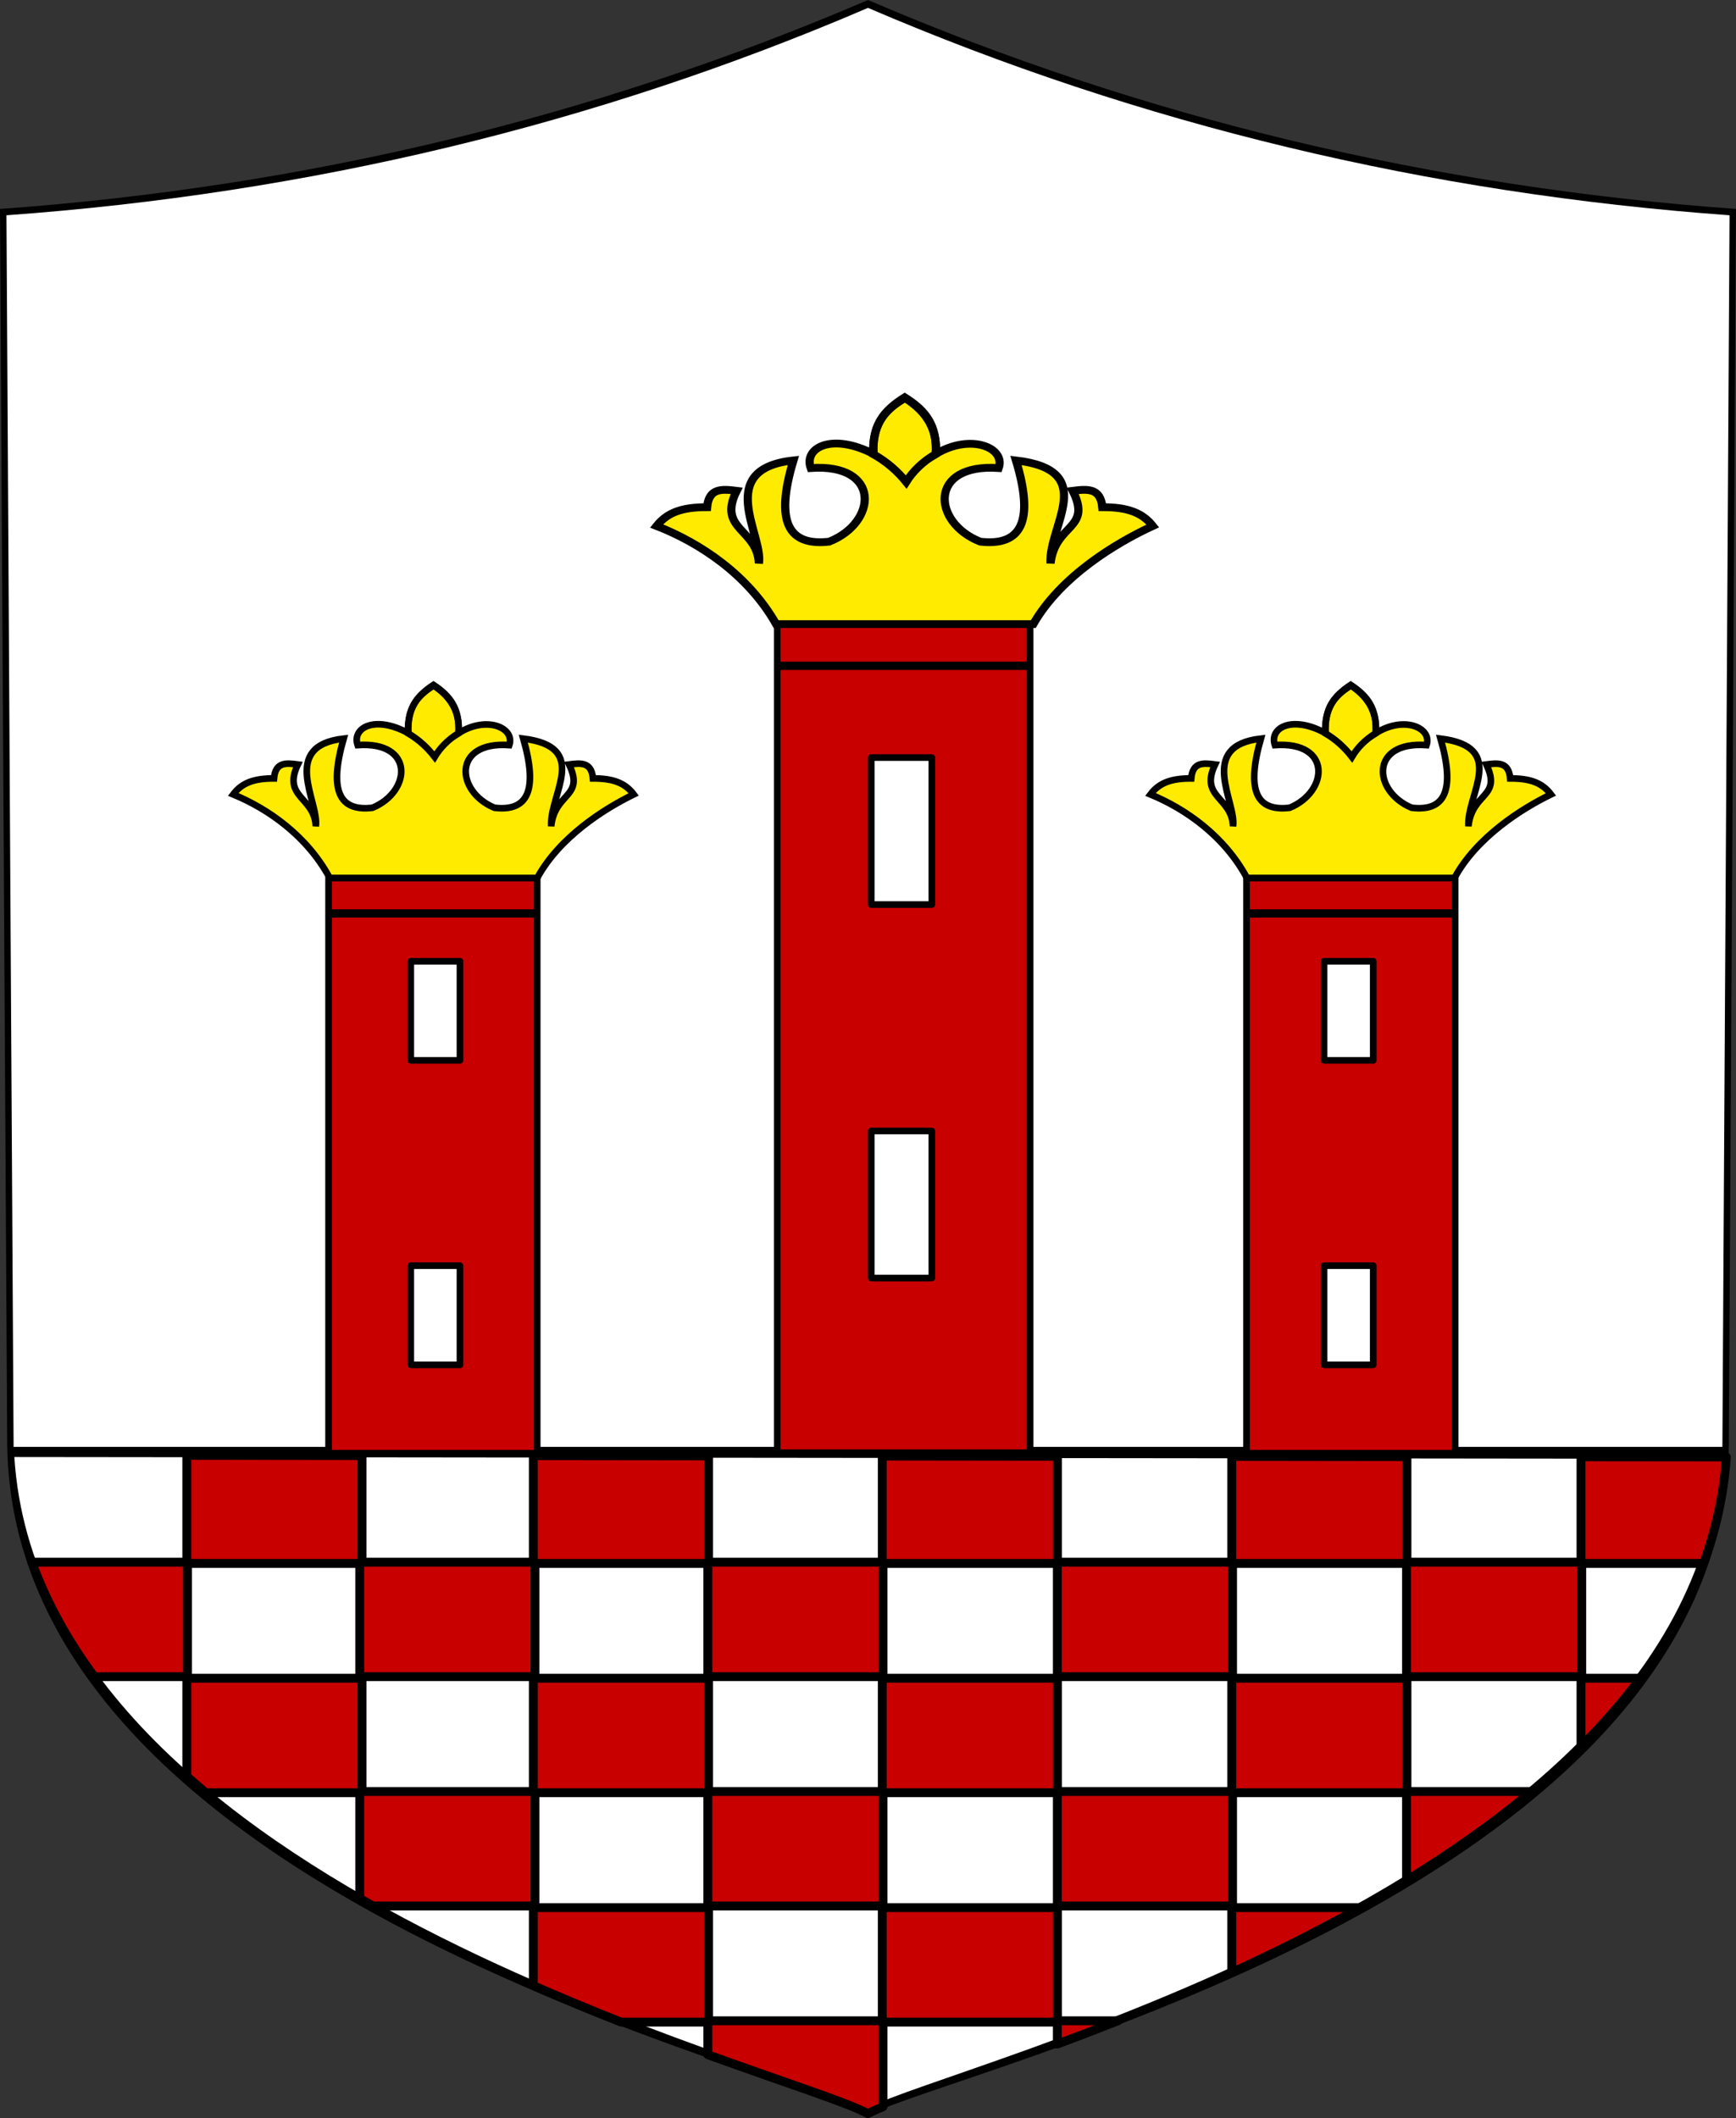
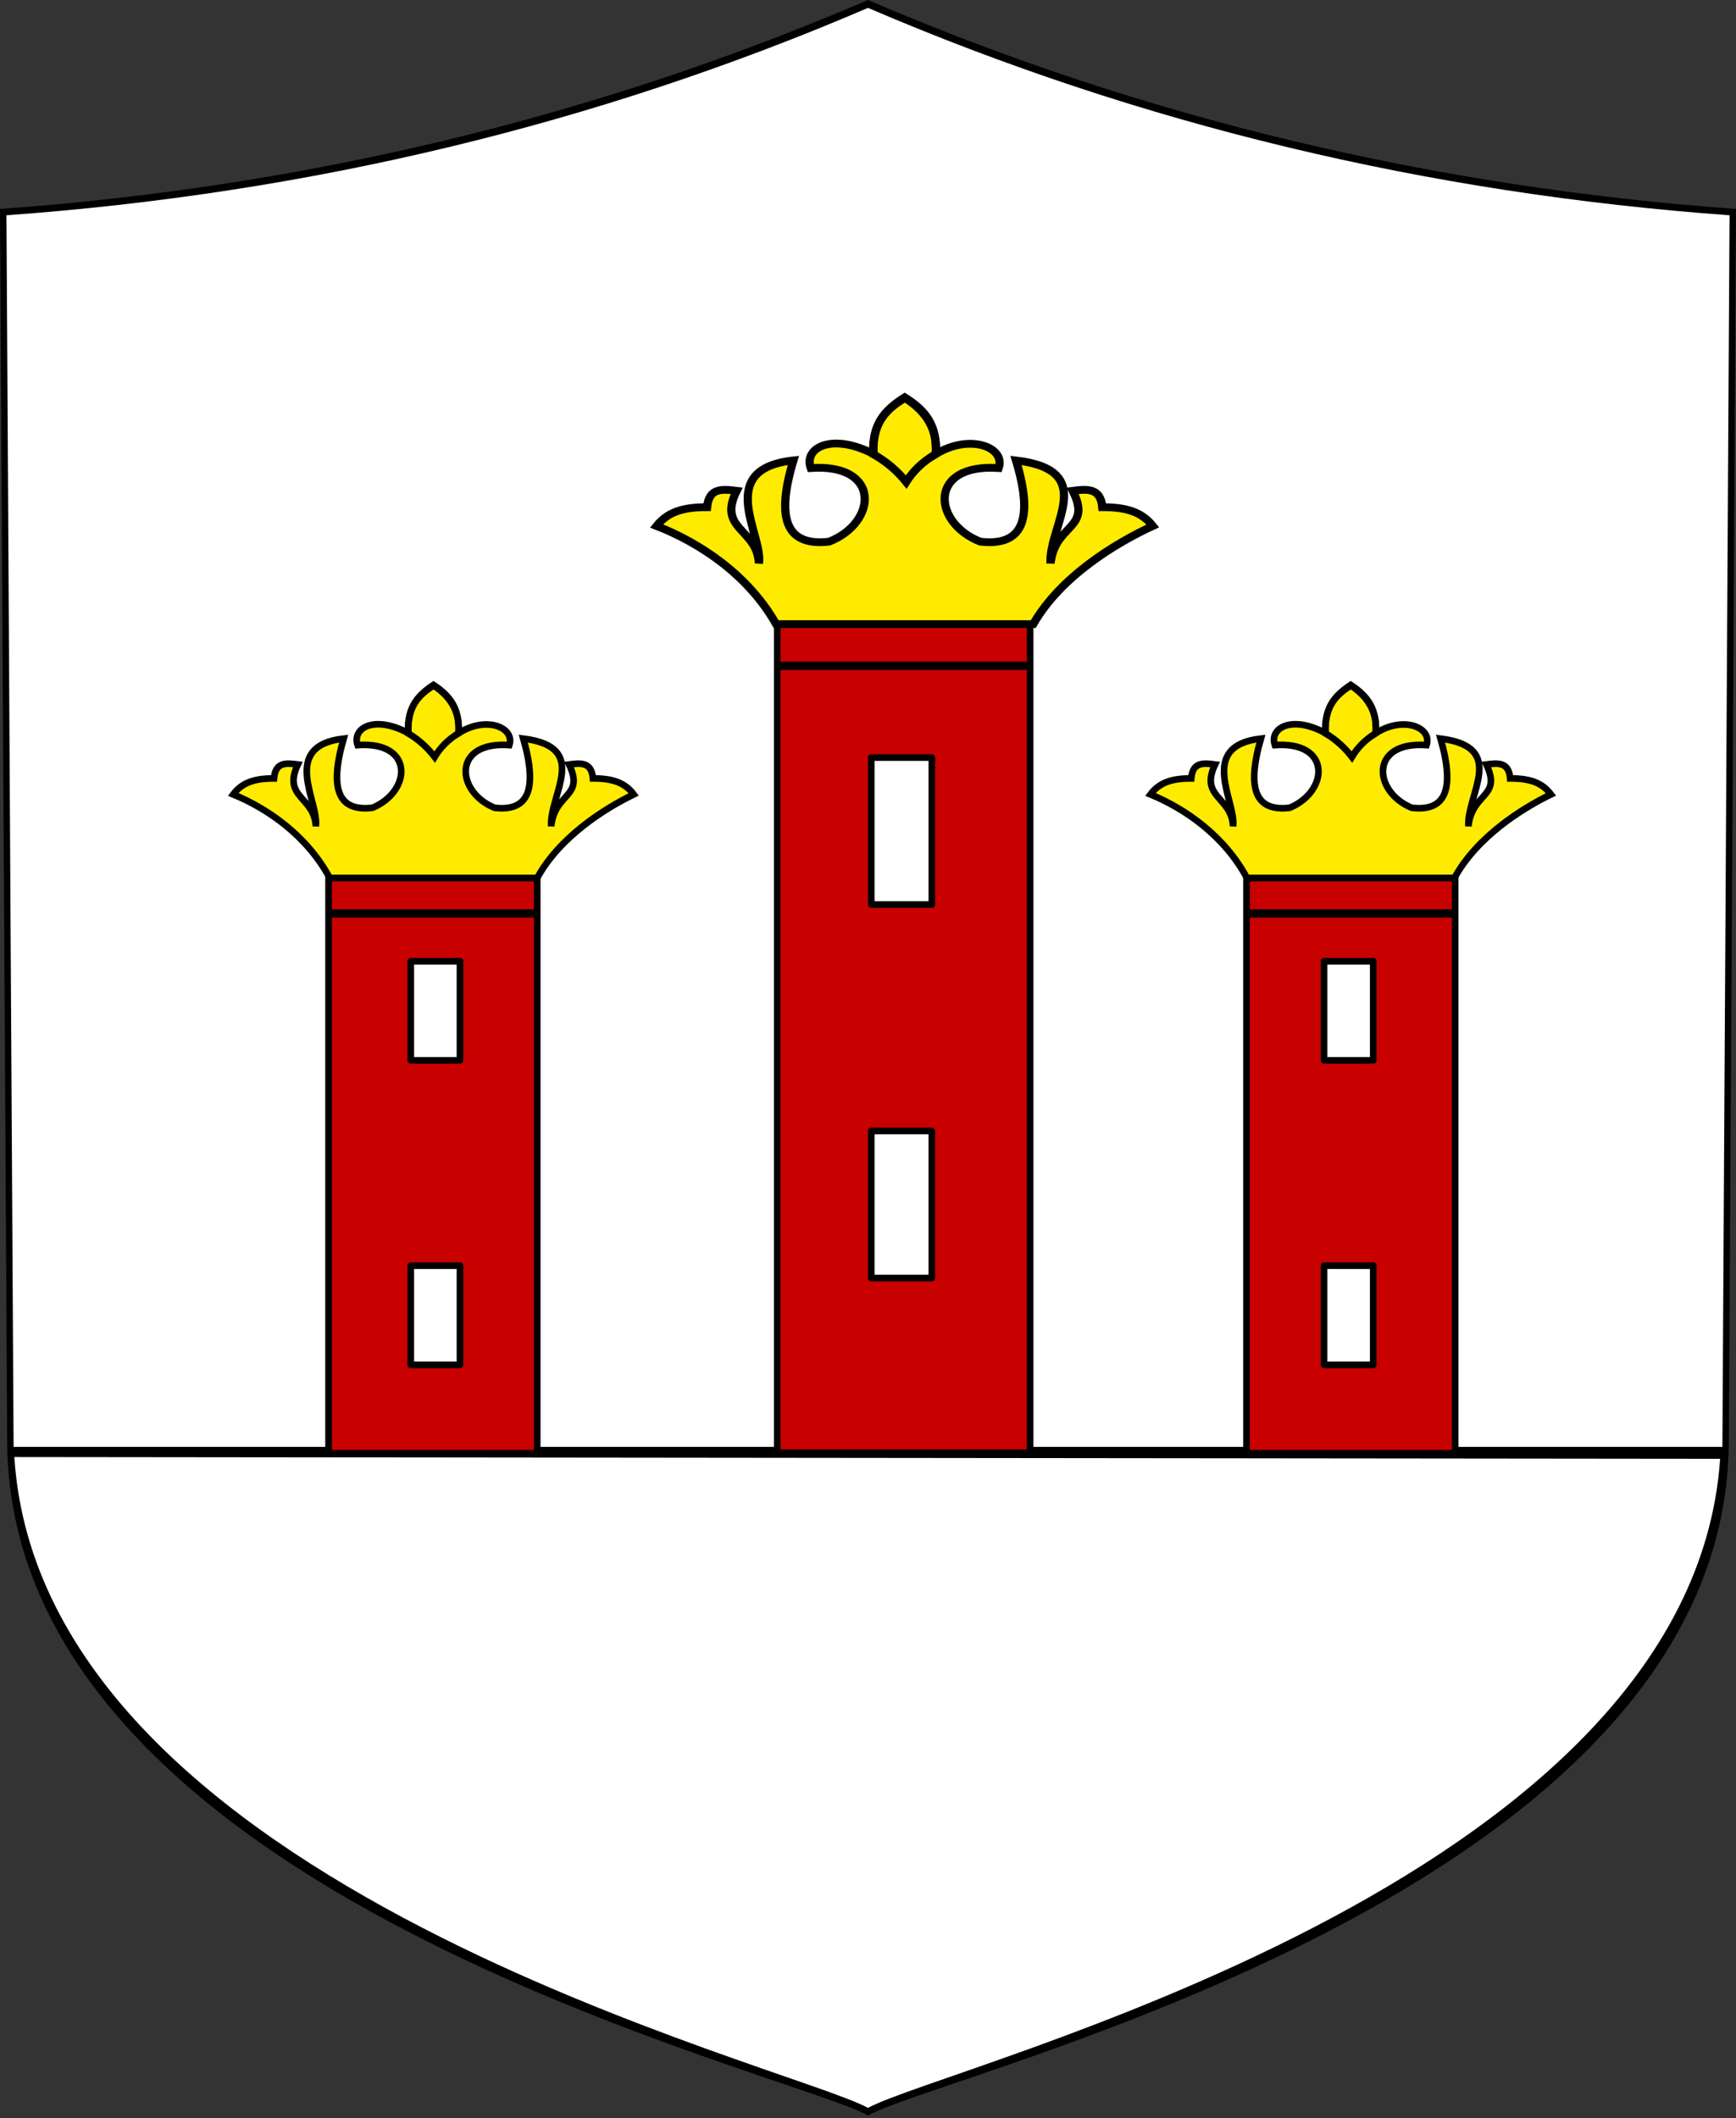
<svg xmlns="http://www.w3.org/2000/svg" version="1.0" width="743.591" height="906.915" id="svg2">
  <rect width="100%" height="100%" fill="#333333" stroke="none" />
  <defs id="defs5" />
  <g id="g3461">
    <path d="M 371.795,-1.1368684e-13 C 489.5,50.536 613.546,80.067 743.591,89.468 L 740.506,618.741 C 737.98,811.491 406.718,886.629 371.795,905.775 C 336.872,886.629 5.611,811.491 3.085,618.741 L 0,89.468 C 130.045,80.067 254.091,50.536 371.795,-1.1368684e-13 z" id="path2384" style="fill:#000000;fill-opacity:1;fill-rule:evenodd;stroke:none;stroke-width:1px;stroke-linecap:butt;stroke-linejoin:miter;stroke-opacity:1" />
    <path d="M 736.792,624.631 C 724.18,808.173 405.903,883.963 371.795,902.551 C 337.641,883.937 17.928,807.969 6.146,623.87 L 736.792,624.631 z" id="path3159" style="fill:#ffffff;fill-opacity:1;fill-rule:evenodd;stroke:none;stroke-width:0.993px;stroke-linecap:butt;stroke-linejoin:miter;stroke-opacity:1" />
    <g id="g3238">
      <g id="g3216">
        <path d="M 371.795,3.374 C 488.625,53.534 611.749,82.845 740.826,92.177 L 737.764,619.515 L 5.827,619.515 L 2.764,92.177 C 131.842,82.845 254.966,53.534 371.795,3.374 z" id="path3161" style="fill:#ffffff;fill-opacity:1;fill-rule:evenodd;stroke:none;stroke-width:0.993px;stroke-linecap:butt;stroke-linejoin:miter;stroke-opacity:1" />
        <g transform="translate(-805.766,0)" id="g3202">
          <path d="M 946.5,375.875 L 946.5,622.25 L 1035.875,622.25 L 1035.875,375.875 L 946.5,375.875 z M 981.719,411.594 L 1002.781,411.594 L 1002.781,454.031 L 981.719,454.031 L 981.719,411.594 z M 981.719,541.938 L 1002.781,541.938 L 1002.781,584.406 L 981.719,584.406 L 981.719,541.938 z" id="rect3163" style="opacity:1;fill:#c80000;fill-opacity:1;fill-rule:nonzero;stroke:#000000;stroke-width:2.835;stroke-linecap:round;stroke-linejoin:round;stroke-miterlimit:4;stroke-dasharray:none;stroke-opacity:1" />
          <path d="M 1339.687,375.875 L 1339.687,622.25 L 1429.062,622.25 L 1429.062,375.875 L 1339.687,375.875 z M 1372.906,411.594 L 1393.968,411.594 L 1393.968,454.031 L 1372.906,454.031 L 1372.906,411.594 z M 1372.906,541.938 L 1393.968,541.938 L 1393.968,584.406 L 1372.906,584.406 L 1372.906,541.938 z" id="path3175" style="opacity:1;fill:#c80000;fill-opacity:1;fill-rule:nonzero;stroke:#000000;stroke-width:2.835;stroke-linecap:round;stroke-linejoin:round;stroke-miterlimit:4;stroke-dasharray:none;stroke-opacity:1" />
          <path d="M 1138.688,266.892 L 1138.688,622.022 L 1247.01,622.022 L 1247.01,266.892 L 1138.688,266.892 z M 1178.949,324.377 L 1204.9,324.377 L 1204.9,387.313 L 1178.949,387.313 L 1178.949,324.377 z M 1178.949,484.258 L 1204.9,484.258 L 1204.9,547.239 L 1178.949,547.239 L 1178.949,484.258 z" id="path3177" style="opacity:1;fill:#c80000;fill-opacity:1;fill-rule:nonzero;stroke:#000000;stroke-width:2.835;stroke-linecap:round;stroke-linejoin:round;stroke-miterlimit:4;stroke-dasharray:none;stroke-opacity:1" />
          <g id="g3186" style="stroke:#000000;stroke-width:2.835;stroke-miterlimit:4;stroke-dasharray:none;stroke-opacity:1">
            <path d="M 1035.878,375.925 C 1045.427,358.401 1064.577,346.286 1077.215,340.145 C 1073.464,335.18 1068.305,333.282 1059.745,333.306 C 1059.131,326.21 1054.568,326.672 1049.523,327.333 C 1056.286,341.534 1043.457,339.173 1041.845,353.763 C 1041.137,339.855 1058.703,319.844 1029.911,316.258 C 1036.329,338.615 1031.747,347.565 1017.549,345.87 C 1000.838,338.938 999.473,317.272 1023.918,319.037 C 1026.414,311.619 1014.227,306.283 1002.199,313.929 C 1002.678,303.368 998.724,298.1 991.435,293.257 C 984.145,298.1 980.191,303.368 980.67,313.929 C 966.28,306.068 956.455,311.619 958.951,319.037 C 983.396,317.272 982.031,338.938 965.32,345.87 C 951.122,347.565 946.54,338.615 952.958,316.258 C 925.454,319.414 942.591,343.505 941.024,353.763 C 940.486,341.106 926.583,341.534 933.346,327.333 C 928.301,326.672 923.738,326.21 923.124,333.306 C 914.564,333.282 909.406,335.18 905.654,340.145 C 920.581,346.28 937.266,357.871 946.991,375.925 L 1035.878,375.925 z" id="path3179" style="fill:#ffeb00;fill-opacity:1;fill-rule:evenodd;stroke:#000000;stroke-width:2.835;stroke-linecap:butt;stroke-linejoin:miter;stroke-miterlimit:4;stroke-dasharray:none;stroke-opacity:1" />
            <path d="M 991.48,293.519 C 985.593,297.38 980.13,301.8 980.535,313.967 C 985.131,316.69 988.888,320.112 991.947,324.116 C 994.264,320.245 997.527,316.794 1002.149,313.947 C 1002.84,305.639 999.502,298.752 991.48,293.519 z" id="path3184" style="fill:none;fill-opacity:0.75;fill-rule:evenodd;stroke:#000000;stroke-width:2.835;stroke-linecap:butt;stroke-linejoin:miter;stroke-miterlimit:4;stroke-dasharray:none;stroke-opacity:1" />
          </g>
          <g transform="translate(392.888,0)" id="g3190" style="stroke:#000000;stroke-width:2.835;stroke-miterlimit:4;stroke-dasharray:none;stroke-opacity:1">
            <path d="M 1035.878,375.925 C 1045.427,358.401 1064.577,346.286 1077.215,340.145 C 1073.464,335.18 1068.305,333.282 1059.745,333.306 C 1059.131,326.21 1054.568,326.672 1049.523,327.333 C 1056.286,341.534 1043.457,339.173 1041.845,353.763 C 1041.137,339.855 1058.703,319.844 1029.911,316.258 C 1036.329,338.615 1031.747,347.565 1017.549,345.87 C 1000.838,338.938 999.473,317.272 1023.918,319.037 C 1026.414,311.619 1014.227,306.283 1002.199,313.929 C 1002.678,303.368 998.724,298.1 991.435,293.257 C 984.145,298.1 980.191,303.368 980.67,313.929 C 966.28,306.068 956.455,311.619 958.951,319.037 C 983.396,317.272 982.031,338.938 965.32,345.87 C 951.122,347.565 946.54,338.615 952.958,316.258 C 925.454,319.414 942.591,343.505 941.024,353.763 C 940.486,341.106 926.583,341.534 933.346,327.333 C 928.301,326.672 923.738,326.21 923.124,333.306 C 914.564,333.282 909.406,335.18 905.654,340.145 C 920.581,346.28 937.266,357.871 946.991,375.925 L 1035.878,375.925 z" id="path3192" style="fill:#ffeb00;fill-opacity:1;fill-rule:evenodd;stroke:#000000;stroke-width:2.835;stroke-linecap:butt;stroke-linejoin:miter;stroke-miterlimit:4;stroke-dasharray:none;stroke-opacity:1" />
            <path d="M 991.48,293.519 C 985.593,297.38 980.13,301.8 980.535,313.967 C 985.131,316.69 988.888,320.112 991.947,324.116 C 994.264,320.245 997.527,316.794 1002.149,313.947 C 1002.84,305.639 999.502,298.752 991.48,293.519 z" id="path3194" style="fill:none;fill-opacity:0.75;fill-rule:evenodd;stroke:#000000;stroke-width:2.835;stroke-linecap:butt;stroke-linejoin:miter;stroke-miterlimit:4;stroke-dasharray:none;stroke-opacity:1" />
          </g>
          <g transform="matrix(1.239,0,0,1.175,-35.106,-174.469)" id="g3196" style="stroke:#000000;stroke-width:2.835;stroke-miterlimit:4;stroke-dasharray:none;stroke-opacity:1">
            <path d="M 1035.878,375.925 C 1045.427,358.401 1064.577,346.286 1077.215,340.145 C 1073.464,335.18 1068.305,333.282 1059.745,333.306 C 1059.131,326.21 1054.568,326.672 1049.523,327.333 C 1056.286,341.534 1043.457,339.173 1041.845,353.763 C 1041.137,339.855 1058.703,319.844 1029.911,316.258 C 1036.329,338.615 1031.747,347.565 1017.549,345.87 C 1000.838,338.938 999.473,317.272 1023.918,319.037 C 1026.414,311.619 1014.227,306.283 1002.199,313.929 C 1002.678,303.368 998.724,298.1 991.435,293.257 C 984.145,298.1 980.191,303.368 980.67,313.929 C 966.28,306.068 956.455,311.619 958.951,319.037 C 983.396,317.272 982.031,338.938 965.32,345.87 C 951.122,347.565 946.54,338.615 952.958,316.258 C 925.454,319.414 942.591,343.505 941.024,353.763 C 940.486,341.106 926.583,341.534 933.346,327.333 C 928.301,326.672 923.738,326.21 923.124,333.306 C 914.564,333.282 909.406,335.18 905.654,340.145 C 920.581,346.28 937.266,357.871 946.991,375.925 L 1035.878,375.925 z" id="path3198" style="fill:#ffeb00;fill-opacity:1;fill-rule:evenodd;stroke:#000000;stroke-width:2.835;stroke-linecap:butt;stroke-linejoin:miter;stroke-miterlimit:4;stroke-dasharray:none;stroke-opacity:1" />
            <path d="M 991.48,293.519 C 985.593,297.38 980.13,301.8 980.535,313.967 C 985.131,316.69 988.888,320.112 991.947,324.116 C 994.264,320.245 997.527,316.794 1002.149,313.947 C 1002.84,305.639 999.502,298.752 991.48,293.519 z" id="path3200" style="fill:none;fill-opacity:0.75;fill-rule:evenodd;stroke:#000000;stroke-width:2.835;stroke-linecap:butt;stroke-linejoin:miter;stroke-miterlimit:4;stroke-dasharray:none;stroke-opacity:1" />
          </g>
        </g>
      </g>
      <path d="M 140.779,391.13 L 229.912,391.13" id="path3232" style="fill:none;fill-opacity:0.75;fill-rule:evenodd;stroke:#000000;stroke-width:3.543;stroke-linecap:butt;stroke-linejoin:miter;stroke-miterlimit:4;stroke-dasharray:none;stroke-opacity:1" />
      <path d="M 533.77,391.13 L 622.904,391.13" id="path3234" style="fill:none;fill-opacity:0.75;fill-rule:evenodd;stroke:#000000;stroke-width:3.543;stroke-linecap:butt;stroke-linejoin:miter;stroke-miterlimit:4;stroke-dasharray:none;stroke-opacity:1" />
      <path d="M 333.567,285.096 L 440.627,285.096" id="path3236" style="fill:none;fill-opacity:0.75;fill-rule:evenodd;stroke:#000000;stroke-width:3.543;stroke-linecap:butt;stroke-linejoin:miter;stroke-miterlimit:4;stroke-dasharray:none;stroke-opacity:1" />
    </g>
-     <path d="M 80.009,623.14 L 80.009,668.899 L 13.634,668.899 C 19.97,686.363 29.119,702.679 40.379,717.926 L 80.324,717.926 L 80.324,669.433 L 154.085,669.433 L 154.085,717.926 L 229.135,717.926 L 229.135,669.433 L 303.179,669.433 L 303.179,717.926 L 378.228,717.926 L 378.228,669.433 L 452.901,669.433 L 452.901,717.926 L 527.951,717.926 L 527.951,669.433 L 602.466,669.433 L 602.466,717.926 L 677.516,717.926 L 677.516,669.433 L 729.686,669.433 C 734.968,655.026 738.368,639.823 739.46,623.831 L 677.201,623.769 L 677.201,668.899 L 602.655,668.899 L 602.655,623.706 L 527.605,623.611 L 527.605,668.899 L 452.964,668.899 L 452.964,623.548 L 377.914,623.454 L 377.914,668.899 L 303.493,668.899 L 303.493,623.391 L 228.443,623.297 L 228.443,668.899 L 155.059,668.899 L 155.059,623.234 L 80.009,623.14 z M 80.009,718.586 L 80.009,760.605 C 82.681,762.97 85.387,765.315 88.149,767.614 L 154.085,767.614 L 154.085,812.901 C 155.965,813.988 157.852,815.041 159.742,816.107 L 229.135,816.107 L 229.135,767.614 L 303.179,767.614 L 303.179,816.107 L 378.228,816.107 L 378.228,767.614 L 452.901,767.614 L 452.901,816.107 L 527.951,816.107 L 527.951,767.614 L 602.466,767.614 L 602.466,805.139 C 621.313,793.581 639.451,780.935 656.019,767.079 L 602.655,767.079 L 602.655,718.586 L 527.605,718.586 L 527.605,767.079 L 452.964,767.079 L 452.964,718.586 L 377.914,718.586 L 377.914,767.079 L 303.493,767.079 L 303.493,718.586 L 228.443,718.586 L 228.443,767.079 L 155.059,767.079 L 155.059,718.586 L 80.009,718.586 z M 677.201,718.586 L 677.201,747.783 C 686.503,738.524 695.058,728.799 702.658,718.586 L 677.201,718.586 z M 228.443,816.798 L 228.443,850.206 C 241.321,855.861 253.945,861.063 266.031,865.826 L 303.179,865.826 L 303.179,879.78 C 337.471,892.187 363.309,900.387 371.754,905.016 C 373.322,904.157 375.52,903.168 378.228,902.062 L 378.228,865.826 L 452.901,865.826 L 452.901,875.223 C 461.213,872.137 469.87,868.816 478.86,865.26 L 452.964,865.26 L 452.964,816.798 L 377.914,816.798 L 377.914,865.26 L 303.493,865.26 L 303.493,816.798 L 228.443,816.798 z M 527.605,816.798 L 527.605,844.581 C 545.828,836.251 564.401,827.011 582.604,816.798 L 527.605,816.798 z" id="rect3260" style="fill:#c80000;fill-opacity:1;fill-rule:nonzero;stroke:#000000;stroke-width:3.798;stroke-linecap:round;stroke-linejoin:round;stroke-miterlimit:4;stroke-dasharray:none;stroke-opacity:1" />
  </g>
</svg>